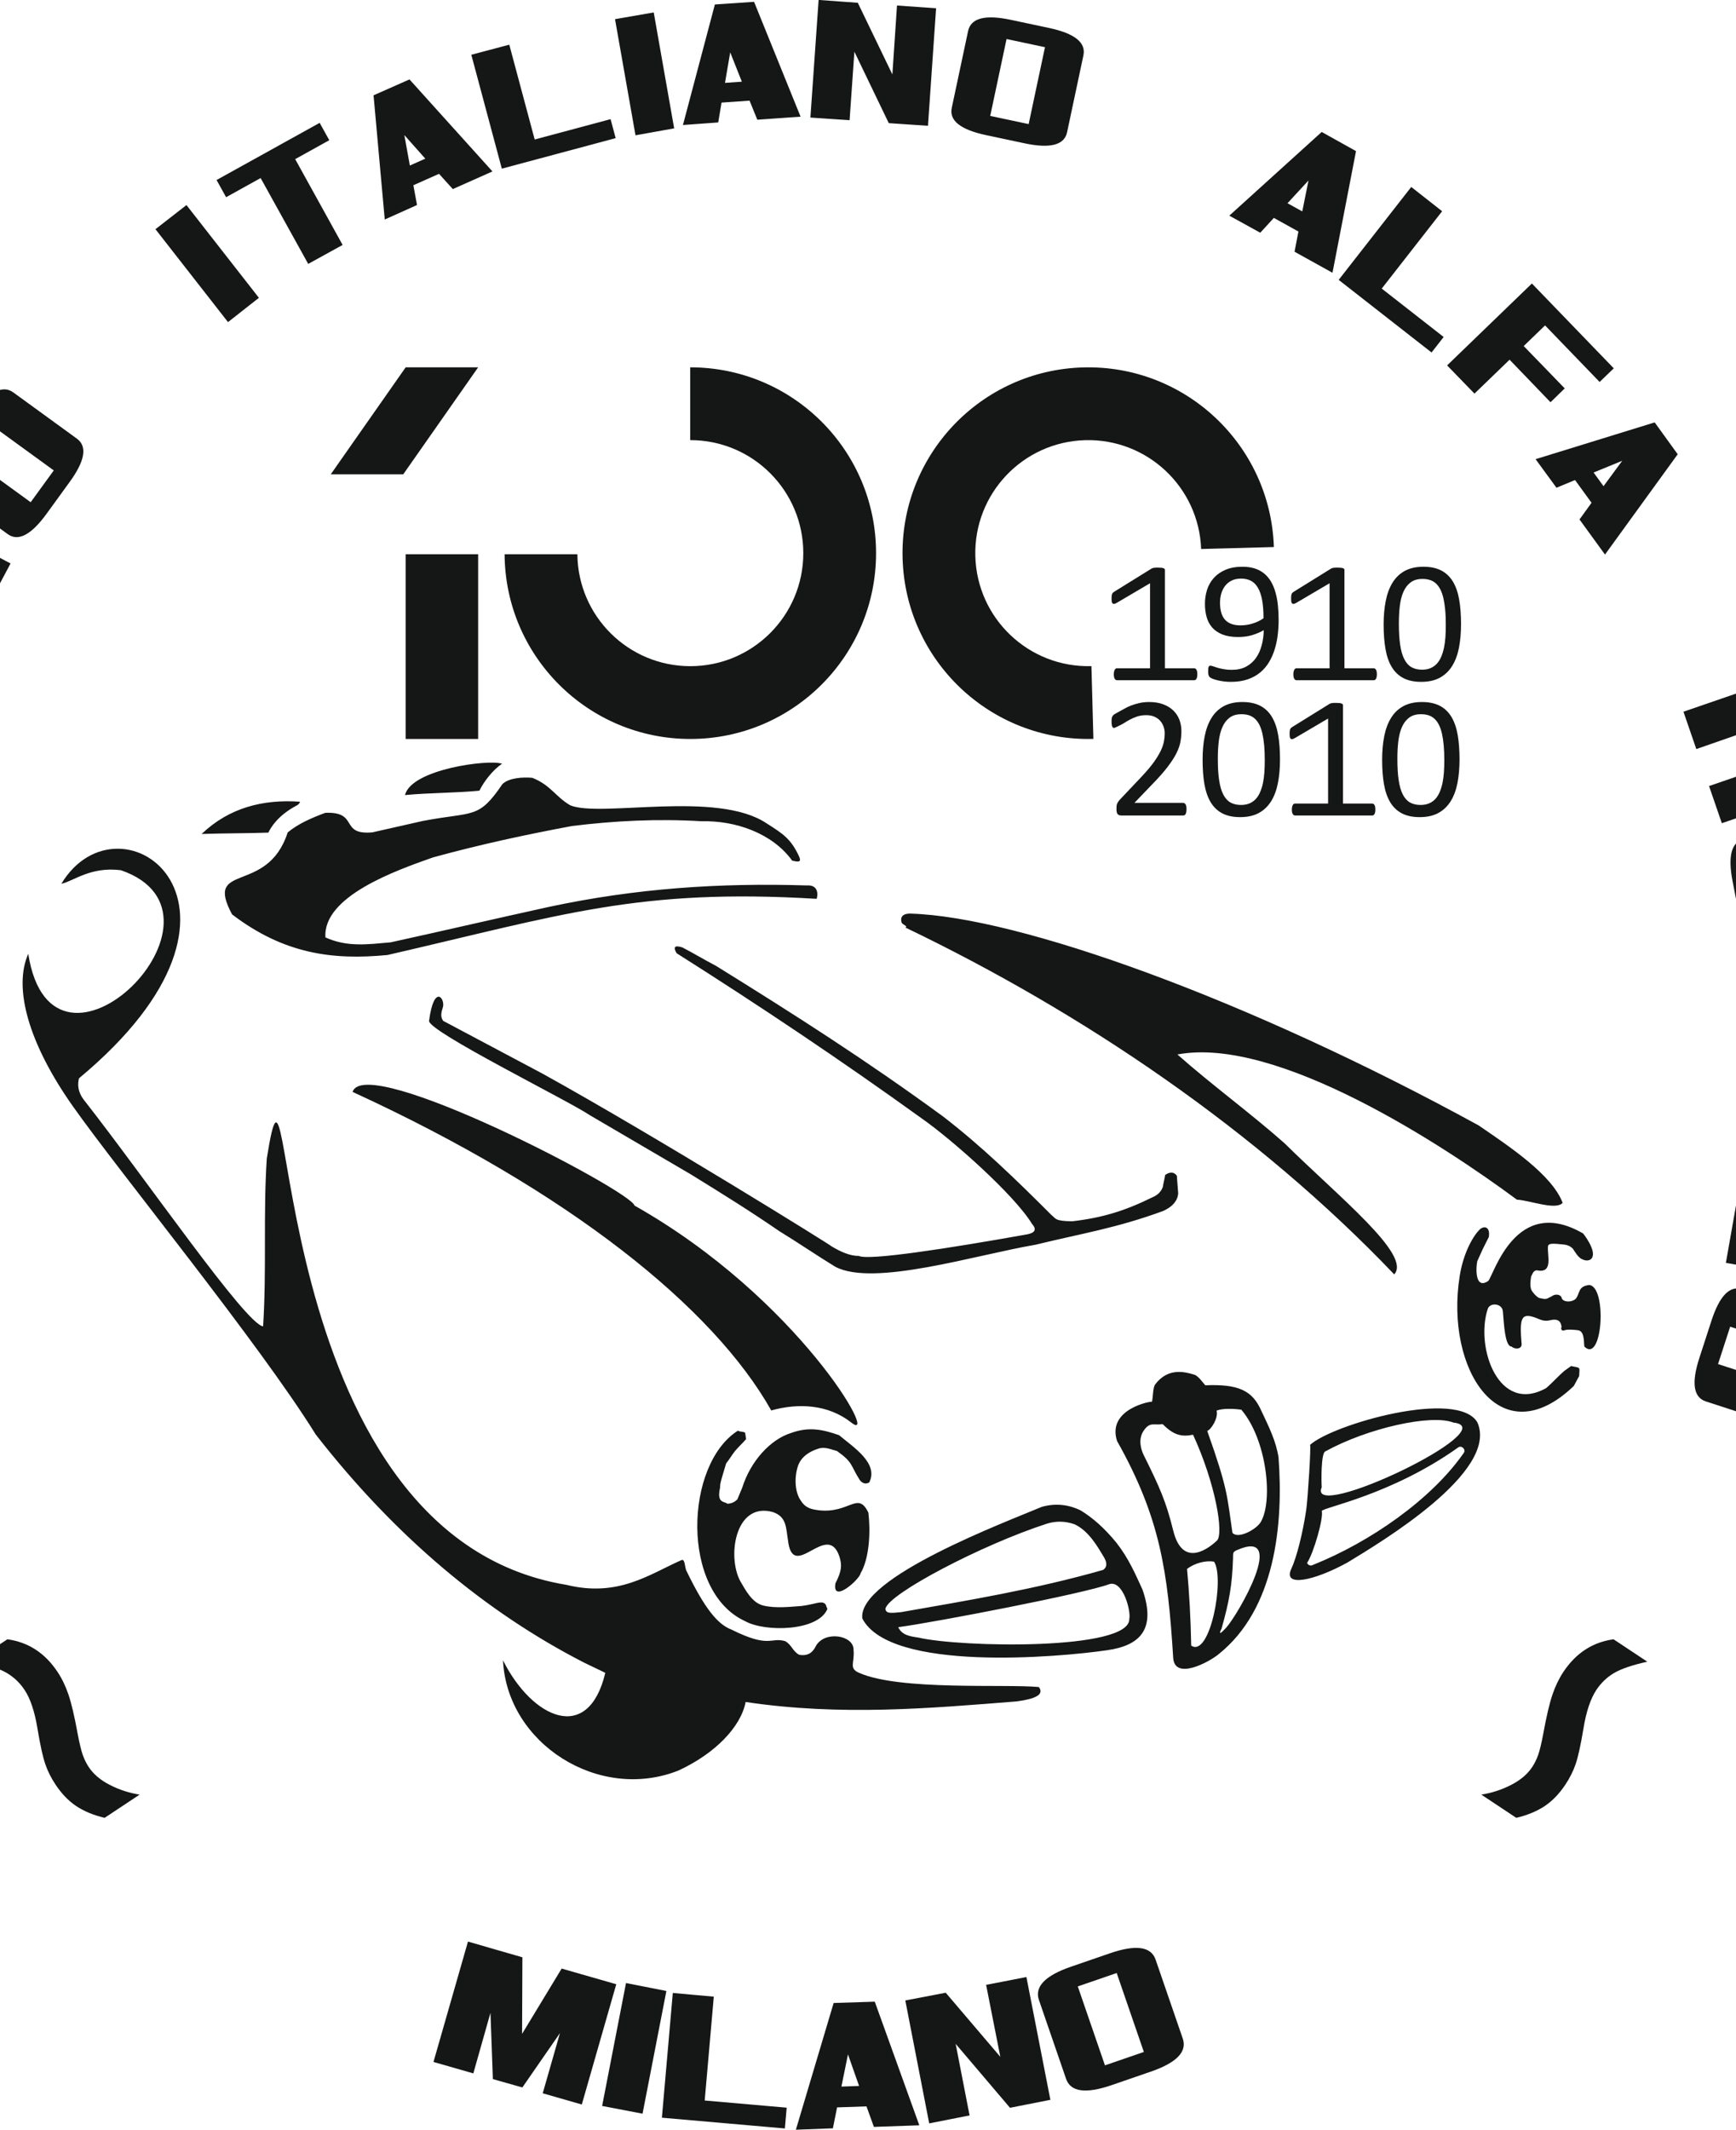
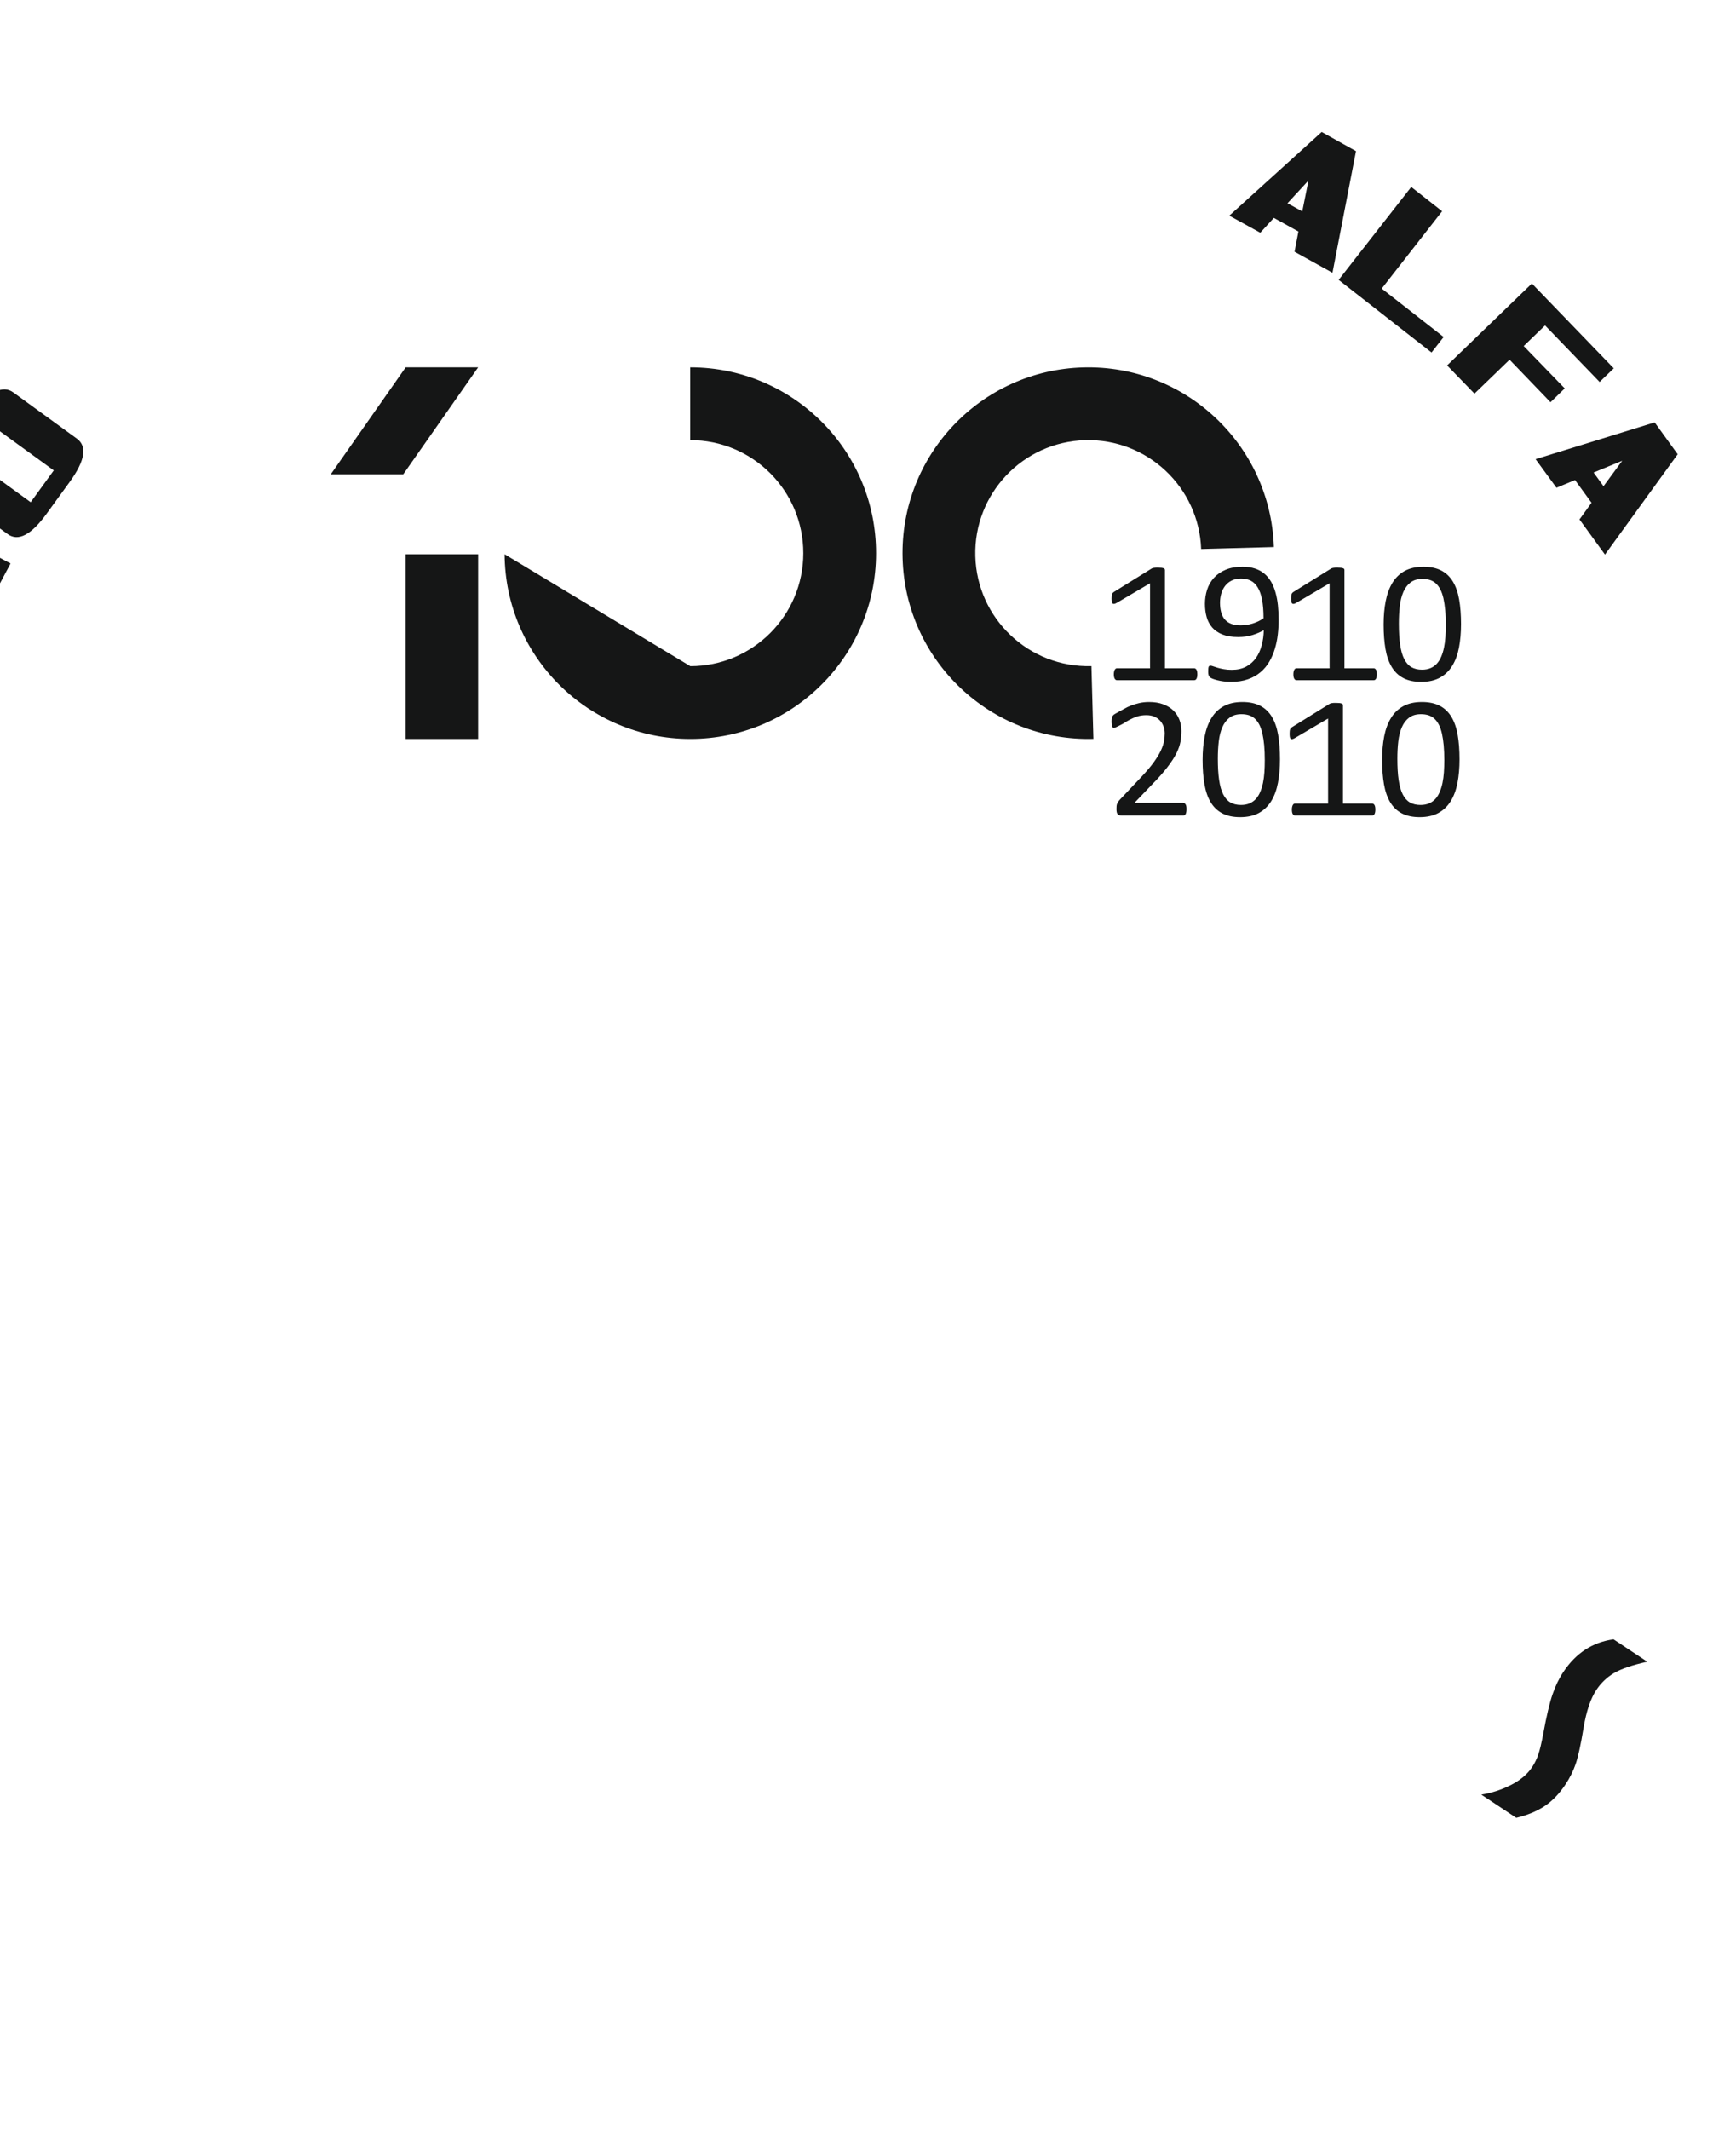
<svg xmlns="http://www.w3.org/2000/svg" width="595pt" height="729.7pt" viewBox="0 0 595 729.7" version="1.1">
  <defs>
    <clipPath id="clip1">
      <path d="M 148 665 L 406 665 L 406 729.699 L 148 729.699 Z M 148 665 " />
    </clipPath>
  </defs>
  <g id="surface1">
-     <path style=" stroke:none;fill-rule:evenodd;fill:rgb(8.228%,8.617%,8.617%);fill-opacity:1;" d="M 413.766 490.203 C 420.871 510.172 420.566 512.496 422.406 525.113 C 424.305 527.414 430.734 523.926 432.176 521.32 C 436.387 513.957 434.168 493.184 425.457 482.941 C 422.812 482.59 419.016 482.426 416.965 483.262 C 417.688 485.746 415.023 489.891 413.766 490.203 Z M 398.48 487.883 C 402.156 491.559 404.863 492.348 408.91 491.52 C 416.59 508.164 419.543 525.512 417.078 527.812 C 415.051 529.711 405.473 537.984 402.113 524.352 C 399.637 514.305 397.398 509.371 391.922 498.336 C 391.281 496.965 389.852 493.242 392.004 490.109 C 394.156 486.977 395.434 488.367 398.48 487.883 Z M 408.277 563.762 C 414.715 568.074 419.867 540.754 416.105 535 C 413.355 534.535 409.602 535.391 406.848 537.5 C 407.59 545.371 408.117 554.691 408.277 563.762 Z M 418.734 557.75 C 419.203 557.141 416.363 561.816 420.164 557.738 C 424.207 553.398 441.73 523.094 423.801 531.109 C 422.441 531.715 422.664 532.215 422.613 533.828 C 422.324 543.02 421.289 548.656 418.734 557.75 Z M 307.855 557.449 C 309.164 560.238 311.98 560.602 314.797 561.016 C 329.172 564.391 387.316 565.52 387.055 554.641 C 387.707 552.059 384.906 541.102 380.113 542.738 C 371.816 545.875 320.312 555.801 307.855 557.449 Z M 303.488 551.109 C 304.48 546.023 336.523 529.211 358.777 522.004 C 361.949 521.008 365.125 521.086 368.301 522.199 C 373.238 524.496 376.336 530.09 378.484 533.672 C 379.629 535.754 379.266 537.016 378.086 537.832 C 354.855 544.469 331.863 548.258 308.848 552.297 C 305.629 552.594 303.543 552.926 303.488 551.109 Z M 453.031 517.637 C 453.672 520.098 450.242 532.066 448.008 535.398 C 447.988 535.652 448.816 536.836 450.113 536.074 C 469.469 528.328 490.598 513.746 501.719 497.715 C 502.488 496.605 500.992 495.074 499.852 495.828 C 476.949 512.152 453.602 516.375 453.031 517.637 Z M 453.012 509.496 C 447.637 521.988 516.348 489.312 498.113 487.348 C 490.562 484.391 468.762 489.215 454.168 497.27 C 452.758 498.043 452.855 507.566 453.012 509.496 Z M 69.102 285.711 C 76.141 285.449 84.949 285.508 91.988 285.242 C 92.82 283.426 95.355 279.25 101.773 275.91 C 102.457 275.555 102.957 274.734 102.75 274.652 C 90.258 273.785 78.605 276.637 69.102 285.711 Z M 448.977 495.023 C 456.707 487.953 499.711 475.645 506.379 487.328 C 513.758 504.238 473.18 528.391 461.805 535.312 C 450.461 541.547 439.578 543.902 442.57 537.492 C 444.453 533.465 446.484 525.281 447.688 517.348 C 448.219 513.824 449.473 494.23 448.977 495.023 Z M 500.277 437.32 C 495.258 468.961 514.133 499.027 539.398 474.824 C 540.012 473.684 540.629 472.543 541.242 471.402 C 541.402 468.035 541.832 468.746 538.477 467.984 C 537.684 468.555 536.895 469.125 536.105 469.691 C 534.129 471.402 531.953 473.809 529.977 475.52 C 513.629 484.672 505.637 461.648 509.867 448.547 C 510.574 446.07 514.848 446.469 515.094 449.215 C 515.465 453.41 515.781 461.277 518.059 461.309 C 519.07 462.254 521.535 462.344 521.527 460.535 C 520.734 451.297 521.402 449.594 526.551 451.527 C 527.867 452.02 529.141 452.828 531.305 452.297 C 533.434 451.777 534.996 452.191 535.211 454.664 C 534.824 455.094 535.262 456.121 536.117 455.77 C 537.316 455.281 539.805 455.609 540.836 455.715 C 543.109 456 542.812 459.797 543.023 461.32 C 549.238 467.379 550.902 440.91 544.711 440.223 C 540.723 440.664 541.594 443.105 540.078 444.941 C 538.578 446.344 535.398 446.133 535.195 444.438 C 534.746 443.414 533.004 443.227 531.98 444.008 C 531.539 444.316 531.008 444.441 530.57 444.746 C 529.602 445.25 528.637 444.867 527.672 444.691 C 526.871 444.605 524.742 442.273 524.703 441.402 C 524.359 440.102 524.555 438.844 524.777 437.316 C 525.297 436.34 525.598 435.156 526.797 435.195 C 532.547 436.363 530.191 429.867 530.57 426.918 C 530.711 425.629 533.621 426.172 536.184 426.383 C 537.238 426.559 538.078 426.766 539.133 427.848 C 539.883 429 540.75 430.488 541.941 431.238 C 542.996 431.785 544.047 432.09 545.102 431.504 C 547.625 429.699 544.02 424.355 542.613 422.582 C 519.5 409.152 512.051 436.703 510.086 438.836 C 505.434 441.988 505.848 434.172 506.328 432.059 C 506.941 430.699 507.559 429.34 508.172 427.98 C 508.875 426.574 509.578 425.172 510.281 423.766 C 510.762 420.633 509.125 419.848 507.496 420.918 C 505.141 422.902 501.512 429.113 500.277 437.32 Z M 120.855 374.074 C 195.254 408.246 244.535 448.027 264.34 483.203 C 273.582 480.602 283.836 481.078 291.809 487.371 C 301.949 495.375 273.902 444.891 217.473 413.008 C 216.219 407.895 125.094 360.441 120.855 374.074 Z M 231.902 326.559 C 260.137 344.426 288.172 363.156 316.02 383.23 C 325.926 390.137 347.531 409.145 353.715 419.293 C 355.52 421.332 354.547 422.359 352.129 422.859 C 324.906 427.719 297.57 431.953 294.309 430.246 C 291.203 430.332 287.652 428.574 284.934 426.934 C 286.168 427.438 225.309 389.594 185.875 367.777 C 174.645 361.785 163.125 355.723 151.895 349.734 C 151.543 349.09 150.699 348.215 151.75 345.246 C 152.801 342.277 148.781 336.664 147.059 349.707 C 146.586 353.285 194.691 377 202.145 382.043 C 213.648 388.781 225.156 395.516 236.664 402.254 C 247.398 408.859 257.523 415.176 267.109 421.781 C 273.59 425.742 279.781 429.996 286.262 433.957 C 299.379 440.953 334.332 429.922 354.906 426.43 C 370.816 422.543 382.613 420.758 398.66 414.863 C 401.816 413.453 403.543 411.477 403.82 408.918 L 403.352 402.793 C 402.16 401.168 400.535 401.668 399.348 402.539 C 399.082 404.258 398.816 404.895 398.555 406.613 C 397.957 408.297 396.73 409.453 394.98 410.18 C 385.559 414.82 377.922 417.176 367.531 418.395 C 361.324 418.34 361.957 417.414 360.391 416.27 C 348.25 404.117 336.457 392.672 323.164 382.438 C 297.055 363.367 272.898 347.934 245.395 330.883 C 241.559 328.902 237.723 326.559 233.887 324.578 C 230.996 323.648 230.762 324.613 231.902 326.559 Z M 477.852 436.578 C 430.934 387.434 371.285 347.031 310.277 317.742 C 311.434 317.383 309.242 316.746 309.023 316.051 C 308.562 314.598 308.953 312.898 312.129 312.992 C 349.195 314.086 427.664 342.23 506.777 385.543 C 517.66 392.988 531.961 402.512 535.59 412.09 C 533.18 414.727 524.359 411.215 519.906 410.988 C 495.055 392.562 437.695 354.82 403.551 361.25 C 414.98 371.398 428.863 381.543 440.289 391.688 C 459.094 410.258 483.918 429.996 477.852 436.578 Z M 357.055 516.234 C 361.488 514.988 365.918 515.289 370.348 517.426 C 374.449 519.918 378.551 523.492 382.648 528.52 C 386.836 533.871 389.121 539.219 391.578 544.57 C 396.316 558.188 390.73 563.734 379.516 565.336 C 362.641 567.801 305.051 572.836 295.555 554.477 C 293.75 540.473 345.426 521.164 357.055 516.234 Z M 252.945 490.113 C 234.664 501.609 233.203 545.258 255.387 555.387 C 262.246 559.227 280.48 558.863 283.59 551.184 C 283.043 550.09 283.195 549.809 282.773 549.438 C 281.477 548.293 279.605 549.551 274.746 550.184 C 270.629 550.488 265.742 551.043 261.625 550.043 C 258.66 549.273 256.668 546.879 254.219 542.516 C 248.918 534.387 251.621 514.293 264.898 518.016 C 269.676 519.621 269.375 523.504 270.074 527.684 C 271.773 542.363 283.605 520.656 287.727 533.34 C 288.598 536.211 288.539 538.121 286.332 542.449 C 285.141 549.609 294.73 540.965 294.938 539.016 C 298.078 533.719 298.387 524.328 297.625 518.191 C 293.977 510.695 291.23 518.602 280.562 517.395 C 278.391 517.074 276.188 516.801 274.527 514.164 C 272.66 511.66 272.117 507.027 273.332 502.727 C 274 500.258 275.984 497.688 280.609 496.25 C 282.828 495.551 285.023 496.645 286.859 497.09 C 292.523 501.086 291.383 501.934 294.773 507.18 C 295.828 508.371 296.887 508.453 297.941 507.848 C 301.203 501.242 292.484 495.805 287.598 491.68 C 282.02 489.734 277.359 488.688 271.215 490.891 C 264.004 493.109 257.234 500.621 254.387 509.68 C 253.828 511.012 253.273 512.348 252.715 513.68 C 251.977 514.367 251.156 515.012 249.379 515.18 C 248.098 514.266 245.598 514.973 246.797 509.66 C 246.652 508.336 247.734 505.238 248.879 501.344 C 250.047 499.902 250.828 498.457 251.996 497.012 C 253.109 495.68 254.609 494.344 255.719 493.012 C 255.609 492.289 255.496 491.566 255.387 490.844 C 254.828 490.344 253.504 490.613 252.945 490.113 Z M 108.223 491.445 C 135.586 526.582 166.621 552.359 200.129 569.562 C 202.57 570.738 205.016 571.914 207.461 573.09 C 201.613 597.648 182.355 588.68 172.398 568.805 C 173.77 597.336 205.238 617.355 232.496 606.574 C 245 600.824 253.922 591.656 255.562 583.078 C 288.199 587.953 318.41 585.258 348.48 582.879 C 354.488 582.059 358.09 580.668 356.062 577.961 C 344.699 576.852 308.387 579.289 294.398 573.074 C 290.801 571.473 292.984 569.676 292.547 565.234 C 292.695 560.164 282.648 558.547 279.66 563.863 C 278.625 566.012 277.039 567.453 273.895 566.902 C 271.617 565.641 271.375 563.492 269.102 562.23 C 264.035 560.777 263.781 564.805 250.711 558.277 C 246 556.508 241.559 551.145 235.23 538.062 C 234.68 536.922 234.816 533.918 233.559 534.473 C 222.578 539.312 211.922 547.328 194.094 542.938 C 88.426 525.566 101.336 334.699 91.43 396.957 C 90.184 416.387 91.422 434.957 90.176 454.387 C 84.262 453.719 50.203 404.145 28.59 376.602 C 26.836 374.203 26.465 371.805 27.074 369.41 C 98.195 310.289 41.172 269.328 21.027 302.773 C 25.219 301.883 31.023 296.797 41.453 298.129 C 85.141 313.203 18.023 379.957 9.684 326.77 C 4.531 338.371 9.664 357.324 25.023 379.059 C 41.199 401.945 88.652 459.938 108.223 491.445 Z M 138.812 272.383 C 146.914 271.59 156.207 271.672 164.305 270.879 C 165.891 267.668 168.895 263.793 172.074 261.641 C 167.473 260.047 140.953 263.508 138.812 272.383 Z M 111.539 321.141 C 119.137 324.602 126.285 323.48 133.887 322.836 C 151.984 318.859 170.078 314.656 188.176 310.68 C 217.961 304.32 246.543 302.41 276.551 303.34 C 279.801 303.109 280.59 305.445 279.922 307.926 C 218.742 304.238 192.395 313.477 132.801 327.172 C 113.961 328.988 97.324 326.816 79.531 313.25 C 69.781 295.027 91.617 306.883 98.598 285.191 C 102.141 282.223 106.746 280.227 111.492 278.461 C 123.195 277.988 116.199 286.18 127.645 285.152 C 133.07 283.887 139.52 282.508 144.945 281.242 C 162.426 277.91 163.922 280.793 172.207 268.613 C 174.406 266.5 179.023 266.172 182.43 266.465 C 188.82 269 190.297 272.879 195.438 275.887 C 205.773 280.184 245.887 270.602 262.824 282.125 C 268.387 285.648 271.129 287.391 273.949 293.555 C 274.77 295.547 273.402 295.262 271.508 294.844 C 264.684 285.379 251.934 281.066 240.562 281.355 C 225.23 280.422 210.473 281.207 196.047 282.98 C 180.125 285.961 164.953 289.207 148.406 293.734 C 135.855 298.172 110.602 307.023 111.539 321.141 Z M 394.836 480.227 C 395.23 478.418 395.109 475.367 395.941 474.266 C 400.355 468.43 406.098 469.965 409.336 470.945 C 410.781 471.379 412.398 473.879 413.109 474.578 C 424.547 474.117 429.266 476.402 432.301 483.301 C 434.953 488.898 437.336 493.684 438.207 499.285 C 439.926 522.258 437.102 551.145 417.73 566.656 C 414.566 569.336 402.598 575.824 402.105 567.949 C 400.254 538.223 397.613 519.863 382.855 493.656 C 379.293 482.598 394.836 479.906 394.836 480.227 Z M 394.836 480.227 " />
    <path style=" stroke:none;fill-rule:evenodd;fill:rgb(8.228%,8.617%,8.617%);fill-opacity:1;" d="M 410.371 231.023 C 410.371 231.395 410.34 231.711 410.281 231.973 C 410.219 232.227 410.141 232.43 410.047 232.59 C 409.949 232.754 409.832 232.863 409.703 232.934 C 409.57 233.004 409.438 233.031 409.297 233.031 L 382.824 233.031 C 382.684 233.031 382.562 233.004 382.438 232.934 C 382.316 232.863 382.207 232.75 382.094 232.59 C 381.984 232.426 381.902 232.227 381.844 231.973 C 381.781 231.711 381.75 231.395 381.75 231.023 C 381.75 230.668 381.781 230.355 381.844 230.102 C 381.902 229.852 381.973 229.637 382.062 229.465 C 382.156 229.293 382.266 229.172 382.387 229.082 C 382.52 228.988 382.66 228.949 382.824 228.949 L 394.168 228.949 L 394.168 199.816 L 384.172 205.695 L 382.777 206.512 C 382.414 206.73 382.113 206.84 381.879 206.879 C 381.656 206.91 381.477 206.863 381.332 206.734 C 381.191 206.609 381.102 206.402 381.051 206.098 C 381 205.805 380.977 205.434 380.977 204.977 C 380.977 204.645 380.988 204.359 381.02 204.117 C 381.047 203.887 381.09 203.684 381.148 203.531 C 381.211 203.371 381.297 203.223 381.402 203.109 C 381.508 202.992 381.652 202.871 381.836 202.754 L 386.359 199.949 L 394.641 194.816 C 394.727 194.762 394.812 194.703 394.938 194.664 C 395.059 194.625 395.199 194.582 395.379 194.543 C 395.562 194.504 395.766 194.48 396.008 194.473 C 396.242 194.461 396.535 194.461 396.887 194.461 C 397.363 194.461 397.758 194.48 398.082 194.512 C 398.395 194.551 398.641 194.613 398.82 194.684 C 398.992 194.742 399.113 194.836 399.176 194.945 C 399.234 195.059 399.266 195.168 399.266 195.289 L 399.266 228.949 L 409.297 228.949 C 409.461 228.949 409.609 228.992 409.742 229.082 C 409.883 229.176 409.996 229.293 410.086 229.465 C 410.18 229.637 410.254 229.848 410.301 230.102 C 410.344 230.355 410.371 230.668 410.371 231.023 Z M 438.238 212.367 C 438.238 214.023 438.148 215.703 437.945 217.402 C 437.754 219.098 437.41 220.734 436.934 222.301 C 436.469 223.867 435.832 225.344 435.023 226.719 C 434.223 228.082 433.223 229.285 432.008 230.305 C 430.793 231.336 429.344 232.145 427.676 232.719 C 426.008 233.305 424.062 233.598 421.848 233.598 C 421 233.598 420.18 233.539 419.379 233.438 C 418.57 233.328 417.852 233.195 417.215 233.031 C 416.566 232.871 416.031 232.711 415.594 232.527 C 415.16 232.355 414.848 232.176 414.645 231.992 C 414.453 231.82 414.312 231.578 414.219 231.273 C 414.129 230.961 414.09 230.559 414.09 230.043 C 414.09 229.605 414.098 229.266 414.129 229.012 C 414.16 228.75 414.199 228.559 414.262 228.414 C 414.32 228.273 414.402 228.184 414.512 228.133 C 414.625 228.082 414.758 228.062 414.918 228.062 C 415.129 228.062 415.434 228.133 415.828 228.285 C 416.234 228.426 416.73 228.598 417.324 228.77 C 417.934 228.949 418.641 229.113 419.449 229.254 C 420.262 229.406 421.172 229.477 422.172 229.477 C 424.094 229.477 425.734 229.113 427.109 228.375 C 428.484 227.629 429.609 226.637 430.48 225.395 C 431.348 224.152 431.996 222.715 432.43 221.07 C 432.867 219.434 433.109 217.703 433.141 215.895 C 432.098 216.5 430.844 217.047 429.375 217.52 C 427.918 217.996 426.242 218.23 424.336 218.23 C 422.203 218.23 420.414 217.938 418.965 217.359 C 417.508 216.773 416.344 215.977 415.465 214.977 C 414.586 213.965 413.945 212.773 413.562 211.387 C 413.176 210.016 412.984 208.496 412.984 206.859 C 412.984 205.164 413.238 203.555 413.723 202.02 C 414.219 200.496 414.988 199.141 416.043 197.977 C 417.094 196.816 418.418 195.887 420.047 195.199 C 421.668 194.504 423.598 194.16 425.855 194.16 C 427.453 194.16 428.871 194.359 430.105 194.766 C 431.34 195.168 432.41 195.754 433.324 196.512 C 434.234 197.27 435 198.191 435.641 199.273 C 436.266 200.344 436.773 201.566 437.156 202.93 C 437.543 204.285 437.824 205.758 437.988 207.344 C 438.156 208.941 438.238 210.609 438.238 212.367 Z M 433.059 211.801 C 433.059 209.277 432.887 207.152 432.555 205.426 C 432.219 203.699 431.723 202.305 431.066 201.242 C 430.418 200.172 429.621 199.402 428.668 198.93 C 427.719 198.453 426.625 198.219 425.379 198.219 C 424.094 198.219 423.004 198.453 422.09 198.918 C 421.18 199.371 420.434 200 419.844 200.777 C 419.27 201.555 418.832 202.445 418.559 203.426 C 418.289 204.414 418.145 205.438 418.145 206.477 C 418.145 207.641 418.266 208.711 418.52 209.668 C 418.762 210.641 419.168 211.457 419.715 212.137 C 420.27 212.801 420.988 213.32 421.879 213.68 C 422.77 214.055 423.863 214.238 425.168 214.238 C 426.656 214.238 428.082 214.016 429.469 213.57 C 430.852 213.125 432.047 212.539 433.059 211.801 Z M 471.906 231.023 C 471.906 231.395 471.879 231.711 471.816 231.973 C 471.758 232.227 471.676 232.43 471.582 232.59 C 471.484 232.754 471.371 232.863 471.238 232.934 C 471.105 233.004 470.977 233.031 470.832 233.031 L 444.359 233.031 C 444.219 233.031 444.098 233.004 443.977 232.934 C 443.855 232.863 443.742 232.75 443.633 232.59 C 443.52 232.426 443.438 232.227 443.379 231.973 C 443.316 231.711 443.285 231.395 443.285 231.023 C 443.285 230.668 443.316 230.355 443.379 230.102 C 443.438 229.852 443.512 229.637 443.602 229.465 C 443.691 229.293 443.801 229.172 443.926 229.082 C 444.055 228.988 444.199 228.949 444.359 228.949 L 455.703 228.949 L 455.703 199.816 L 444.312 206.512 C 443.949 206.73 443.648 206.84 443.414 206.879 C 443.191 206.91 443.012 206.863 442.867 206.734 C 442.73 206.609 442.637 206.402 442.586 206.098 C 442.535 205.805 442.516 205.434 442.516 204.977 C 442.516 204.645 442.523 204.359 442.555 204.117 C 442.586 203.887 442.625 203.684 442.688 203.531 C 442.75 203.371 442.832 203.223 442.938 203.109 C 443.047 202.992 443.188 202.871 443.375 202.754 L 456.18 194.816 C 456.262 194.762 456.352 194.703 456.473 194.664 C 456.594 194.625 456.734 194.582 456.918 194.543 C 457.098 194.504 457.301 194.48 457.543 194.473 C 457.777 194.461 458.07 194.461 458.422 194.461 C 458.898 194.461 459.293 194.48 459.617 194.512 C 459.934 194.551 460.176 194.613 460.355 194.684 C 460.527 194.742 460.652 194.836 460.711 194.945 C 460.77 195.059 460.801 195.168 460.801 195.289 L 460.801 228.949 L 470.832 228.949 C 470.996 228.949 471.145 228.992 471.281 229.082 C 471.418 229.176 471.531 229.293 471.621 229.465 C 471.715 229.637 471.789 229.848 471.836 230.102 C 471.883 230.355 471.906 230.668 471.906 231.023 Z M 500.758 213.793 C 500.758 216.734 500.523 219.41 500.059 221.848 C 499.594 224.273 498.824 226.355 497.75 228.102 C 496.668 229.852 495.262 231.203 493.523 232.164 C 491.781 233.113 489.637 233.598 487.086 233.598 C 484.68 233.598 482.645 233.164 480.996 232.305 C 479.348 231.445 478.023 230.184 477.012 228.516 C 476.008 226.848 475.289 224.797 474.867 222.363 C 474.441 219.926 474.227 217.129 474.227 213.965 C 474.227 211.043 474.461 208.367 474.938 205.93 C 475.41 203.496 476.18 201.402 477.254 199.656 C 478.316 197.906 479.723 196.555 481.461 195.594 C 483.203 194.645 485.336 194.16 487.867 194.16 C 490.297 194.16 492.328 194.594 493.988 195.453 C 495.637 196.312 496.961 197.574 497.973 199.242 C 498.977 200.91 499.695 202.961 500.117 205.395 C 500.543 207.832 500.758 210.629 500.758 213.793 Z M 495.535 214.148 C 495.535 212.227 495.477 210.508 495.332 208.992 C 495.191 207.477 494.988 206.133 494.727 204.973 C 494.453 203.801 494.109 202.797 493.684 201.961 C 493.258 201.121 492.754 200.434 492.156 199.887 C 491.57 199.344 490.891 198.949 490.133 198.707 C 489.375 198.465 488.516 198.332 487.562 198.332 C 485.883 198.332 484.527 198.727 483.477 199.523 C 482.422 200.312 481.605 201.395 480.996 202.777 C 480.398 204.164 479.984 205.781 479.773 207.629 C 479.551 209.488 479.449 211.477 479.449 213.613 C 479.449 216.469 479.59 218.906 479.895 220.906 C 480.188 222.918 480.652 224.543 481.301 225.809 C 481.938 227.07 482.758 227.992 483.758 228.566 C 484.75 229.133 485.965 229.426 487.391 229.426 C 488.492 229.426 489.465 229.246 490.305 228.891 C 491.145 228.535 491.871 228.02 492.469 227.363 C 493.078 226.707 493.574 225.91 493.969 224.98 C 494.363 224.051 494.676 223.027 494.918 221.898 C 495.152 220.777 495.312 219.555 495.406 218.25 C 495.496 216.934 495.535 215.562 495.535 214.148 Z M 406.664 277.184 C 406.664 277.535 406.645 277.859 406.594 278.133 C 406.543 278.406 406.473 278.637 406.383 278.832 C 406.289 279.012 406.18 279.152 406.027 279.246 C 405.875 279.336 405.715 279.375 405.543 279.375 L 384.344 279.375 C 384.07 279.375 383.828 279.344 383.617 279.273 C 383.414 279.203 383.23 279.094 383.082 278.93 C 382.938 278.77 382.828 278.547 382.758 278.254 C 382.688 277.953 382.656 277.586 382.656 277.152 C 382.656 276.758 382.664 276.414 382.695 276.121 C 382.727 275.82 382.797 275.566 382.887 275.332 C 382.988 275.109 383.109 274.879 383.262 274.656 C 383.414 274.426 383.605 274.184 383.84 273.93 L 391.285 266.059 C 392.996 264.238 394.383 262.609 395.414 261.168 C 396.457 259.73 397.254 258.418 397.82 257.234 C 398.379 256.043 398.754 254.973 398.926 254 C 399.105 253.043 399.199 252.133 399.199 251.281 C 399.199 250.434 399.055 249.625 398.781 248.867 C 398.5 248.109 398.105 247.441 397.578 246.867 C 397.055 246.301 396.395 245.848 395.605 245.504 C 394.816 245.168 393.906 245.008 392.883 245.008 C 391.68 245.008 390.598 245.168 389.637 245.504 C 388.676 245.848 387.836 246.211 387.117 246.605 C 386.398 247 385.793 247.363 385.305 247.695 C 384.82 248.027 382.082 249.395 381.836 249.395 C 381.707 249.395 381.578 249.348 381.473 249.27 C 381.363 249.188 381.273 249.07 381.199 248.887 C 381.133 248.715 381.078 248.473 381.039 248.18 C 380.996 247.887 380.977 247.523 380.977 247.109 C 380.977 246.816 380.988 246.562 381.008 246.34 C 381.027 246.129 381.066 245.934 381.109 245.785 C 381.156 245.621 381.238 245.477 381.312 245.34 C 381.387 245.203 381.539 245.023 381.777 244.816 C 382.016 244.605 384.809 243.137 385.398 242.785 C 385.984 242.43 386.711 242.078 387.594 241.734 C 388.473 241.391 389.434 241.098 390.496 240.855 C 391.551 240.621 392.66 240.5 393.824 240.5 C 395.688 240.5 397.316 240.766 398.703 241.289 C 400.098 241.816 401.25 242.531 402.172 243.43 C 403.094 244.34 403.781 245.402 404.238 246.605 C 404.691 247.809 404.914 249.09 404.914 250.453 C 404.914 251.676 404.805 252.891 404.59 254.113 C 404.367 255.324 403.914 256.641 403.215 258.043 C 402.508 259.457 401.496 261.023 400.168 262.754 C 398.855 264.48 397.094 266.473 394.898 268.715 L 388.816 275.051 L 405.512 275.051 C 405.664 275.051 405.824 275.102 405.965 275.184 C 406.117 275.273 406.25 275.406 406.352 275.586 C 406.461 275.77 406.543 275.992 406.594 276.254 C 406.645 276.516 406.664 276.828 406.664 277.184 Z M 438.707 260.137 C 438.707 263.074 438.477 265.754 438.008 268.188 C 437.543 270.613 436.777 272.695 435.703 274.445 C 434.621 276.191 433.215 277.547 431.473 278.508 C 429.734 279.457 427.59 279.941 425.039 279.941 C 422.629 279.941 420.598 279.508 418.949 278.648 C 417.297 277.789 415.973 276.527 414.961 274.859 C 413.961 273.191 413.242 271.141 412.816 268.703 C 412.391 266.27 412.18 263.469 412.18 260.309 C 412.18 257.387 412.41 254.707 412.887 252.273 C 413.363 249.84 414.133 247.746 415.203 246 C 416.266 244.25 417.672 242.895 419.414 241.938 C 421.152 240.984 423.289 240.5 425.816 240.5 C 428.246 240.5 430.281 240.938 431.938 241.793 C 433.59 242.652 434.914 243.918 435.926 245.586 C 436.926 247.25 437.645 249.305 438.07 251.738 C 438.496 254.172 438.707 256.973 438.707 260.137 Z M 433.488 260.488 C 433.488 258.57 433.426 256.852 433.285 255.336 C 433.145 253.82 432.941 252.477 432.676 251.312 C 432.406 250.141 432.059 249.141 431.637 248.301 C 431.211 247.465 430.703 246.777 430.109 246.23 C 429.52 245.684 428.844 245.293 428.086 245.047 C 427.324 244.805 426.465 244.676 425.516 244.676 C 423.836 244.676 422.48 245.07 421.426 245.867 C 420.375 246.656 419.555 247.738 418.949 249.121 C 418.352 250.504 417.938 252.121 417.723 253.973 C 417.5 255.832 417.398 257.82 417.398 259.953 C 417.398 262.812 417.543 265.25 417.844 267.25 C 418.137 269.262 418.602 270.887 419.25 272.152 C 419.887 273.414 420.707 274.332 421.711 274.91 C 422.703 275.477 423.914 275.77 425.344 275.77 C 426.445 275.77 427.418 275.586 428.258 275.234 C 429.094 274.879 429.824 274.363 430.422 273.707 C 431.027 273.051 431.523 272.25 431.918 271.32 C 432.312 270.391 432.629 269.371 432.871 268.238 C 433.102 267.117 433.266 265.895 433.355 264.594 C 433.445 263.277 433.488 261.902 433.488 260.488 Z M 471.395 277.363 C 471.395 277.738 471.363 278.051 471.301 278.316 C 471.242 278.566 471.164 278.773 471.07 278.93 C 470.973 279.094 470.855 279.203 470.727 279.273 C 470.594 279.344 470.461 279.375 470.32 279.375 L 443.848 279.375 C 443.707 279.375 443.582 279.344 443.461 279.273 C 443.34 279.203 443.23 279.094 443.117 278.93 C 443.008 278.77 442.926 278.566 442.863 278.316 C 442.805 278.051 442.773 277.738 442.773 277.363 C 442.773 277.012 442.805 276.699 442.863 276.445 C 442.926 276.191 442.996 275.98 443.086 275.809 C 443.18 275.637 443.289 275.512 443.41 275.426 C 443.543 275.332 443.684 275.293 443.848 275.293 L 455.191 275.293 L 455.191 246.16 L 443.801 252.855 C 443.434 253.07 443.133 253.184 442.902 253.219 C 442.68 253.254 442.5 253.207 442.355 253.078 C 442.215 252.953 442.121 252.746 442.07 252.441 C 442.023 252.148 442 251.773 442 251.32 C 442 250.988 442.012 250.703 442.043 250.461 C 442.07 250.227 442.113 250.027 442.172 249.875 C 442.234 249.715 442.32 249.566 442.426 249.449 C 442.531 249.332 442.676 249.211 442.859 249.098 L 455.664 241.156 C 455.75 241.105 455.836 241.047 455.957 241.008 C 456.078 240.965 456.223 240.926 456.402 240.887 C 456.586 240.844 456.789 240.824 457.031 240.816 C 457.262 240.805 457.559 240.805 457.91 240.805 C 458.387 240.805 458.781 240.824 459.105 240.855 C 459.418 240.895 459.66 240.957 459.844 241.027 C 460.016 241.086 460.137 241.18 460.199 241.289 C 460.258 241.402 460.289 241.512 460.289 241.633 L 460.289 275.293 L 470.32 275.293 C 470.484 275.293 470.633 275.336 470.766 275.426 C 470.906 275.52 471.02 275.637 471.109 275.809 C 471.199 275.98 471.277 276.191 471.324 276.445 C 471.367 276.695 471.395 277.012 471.395 277.363 Z M 500.242 260.137 C 500.242 263.074 500.012 265.754 499.547 268.188 C 499.078 270.613 498.312 272.695 497.238 274.445 C 496.156 276.191 494.75 277.547 493.008 278.508 C 491.27 279.457 489.125 279.941 486.574 279.941 C 484.168 279.941 482.133 279.508 480.484 278.648 C 478.836 277.789 477.508 276.527 476.496 274.859 C 475.496 273.191 474.777 271.141 474.352 268.703 C 473.926 266.27 473.715 263.469 473.715 260.309 C 473.715 257.387 473.949 254.707 474.422 252.273 C 474.898 249.84 475.668 247.746 476.742 246 C 477.801 244.25 479.211 242.895 480.949 241.938 C 482.688 240.984 484.824 240.5 487.355 240.5 C 489.781 240.5 491.816 240.938 493.477 241.793 C 495.125 242.652 496.449 243.918 497.461 245.586 C 498.461 247.25 499.184 249.305 499.605 251.738 C 500.031 254.172 500.242 256.973 500.242 260.137 Z M 495.023 260.488 C 495.023 258.57 494.961 256.852 494.82 255.336 C 494.68 253.82 494.477 252.477 494.215 251.312 C 493.941 250.141 493.598 249.141 493.172 248.301 C 492.746 247.465 492.242 246.777 491.645 246.23 C 491.055 245.684 490.379 245.293 489.621 245.047 C 488.859 244.805 488 244.676 487.051 244.676 C 485.371 244.676 484.016 245.07 482.961 245.867 C 481.91 246.656 481.09 247.738 480.484 249.121 C 479.887 250.504 479.473 252.121 479.258 253.973 C 479.035 255.832 478.938 257.82 478.938 259.953 C 478.938 262.812 479.078 265.25 479.383 267.25 C 479.676 269.262 480.141 270.887 480.785 272.152 C 481.426 273.414 482.246 274.332 483.246 274.91 C 484.238 275.477 485.453 275.77 486.879 275.77 C 487.98 275.77 488.953 275.586 489.793 275.234 C 490.633 274.879 491.359 274.363 491.957 273.707 C 492.562 273.051 493.059 272.25 493.453 271.32 C 493.848 270.391 494.164 269.371 494.406 268.238 C 494.637 267.117 494.801 265.895 494.891 264.594 C 494.98 263.277 495.023 261.902 495.023 260.488 Z M 495.023 260.488 " />
-     <path style=" stroke:none;fill-rule:evenodd;fill:rgb(8.228%,8.617%,8.617%);fill-opacity:1;" d="M 236.602 125.844 L 236.566 125.844 L 236.566 150.781 L 236.602 150.781 C 257.988 150.781 275.324 168.117 275.324 189.504 C 275.324 210.887 257.988 228.223 236.602 228.223 C 215.344 228.223 198.09 211.086 197.891 189.875 L 172.949 189.875 C 173.152 224.859 201.57 253.16 236.602 253.16 C 271.762 253.16 300.262 224.66 300.262 189.5 C 300.262 154.344 271.762 125.844 236.602 125.844 Z M 236.602 125.844 " />
+     <path style=" stroke:none;fill-rule:evenodd;fill:rgb(8.228%,8.617%,8.617%);fill-opacity:1;" d="M 236.602 125.844 L 236.566 125.844 L 236.566 150.781 L 236.602 150.781 C 257.988 150.781 275.324 168.117 275.324 189.504 C 275.324 210.887 257.988 228.223 236.602 228.223 L 172.949 189.875 C 173.152 224.859 201.57 253.16 236.602 253.16 C 271.762 253.16 300.262 224.66 300.262 189.5 C 300.262 154.344 271.762 125.844 236.602 125.844 Z M 236.602 125.844 " />
    <path style=" stroke:none;fill-rule:evenodd;fill:rgb(8.228%,8.617%,8.617%);fill-opacity:1;" d="M 374.715 253.137 L 374.754 253.137 L 374.078 228.207 L 374.039 228.207 C 352.664 228.789 334.863 211.93 334.285 190.551 C 333.703 169.176 350.562 151.379 371.941 150.797 C 393.191 150.223 410.906 166.883 411.68 188.082 L 436.609 187.406 C 435.461 152.441 406.285 124.922 371.266 125.871 C 336.121 126.82 308.402 156.082 309.355 191.227 C 310.309 226.371 339.57 254.09 374.715 253.137 Z M 374.715 253.137 " />
    <path style=" stroke:none;fill-rule:evenodd;fill:rgb(8.228%,8.617%,8.617%);fill-opacity:1;" d="M 139.039 125.844 L 163.879 125.844 L 138.207 162.496 L 113.363 162.496 Z M 139.039 125.844 " />
    <path style=" stroke:none;fill-rule:evenodd;fill:rgb(8.228%,8.617%,8.617%);fill-opacity:1;" d="M 139.039 253.16 L 163.879 253.16 L 163.879 189.875 L 139.039 189.875 Z M 139.039 253.16 " />
    <g clip-path="url(#clip1)" clip-rule="nonzero">
-       <path style=" stroke:none;fill-rule:evenodd;fill:rgb(8.228%,8.617%,8.617%);fill-opacity:1;" d="M 168.102 689.566 L 162.23 710.312 L 148.57 706.395 L 160.395 665.156 L 179.051 670.547 L 178.941 696.773 L 192.504 674.402 L 211.219 679.77 L 199.406 720.973 L 186.012 717.129 L 191.922 696.512 L 179.035 715.129 L 168.93 712.27 Z M 206.375 721.469 L 214.559 679.359 L 228.398 682.086 L 220.227 724.121 Z M 244.645 684.027 L 241.531 719.602 L 269.629 722.059 L 269.008 729.18 L 226.859 725.496 L 230.598 682.762 Z M 285.723 686.199 L 299.82 685.746 L 315.086 728.098 L 299.523 728.645 L 296.98 721.613 L 286.902 721.965 L 285.465 729.133 L 272.781 729.613 Z M 294.445 714.621 L 290.637 703.805 L 288.387 714.832 Z M 318.477 727.441 L 310.289 685.332 L 324.141 682.68 L 342.852 704.645 L 337.984 679.988 L 351.793 677.305 L 360.008 719.371 L 346.168 722.098 L 327.543 700.188 L 332.312 724.715 Z M 381.043 714.324 C 372.156 717.383 366.938 716.676 365.391 712.191 L 356.094 685.184 C 354.527 680.637 358.191 676.824 367.074 673.762 L 380.41 669.172 C 389.297 666.113 394.523 666.84 396.074 671.34 L 405.383 698.379 C 406.938 702.891 403.262 706.672 394.375 709.73 Z M 382.738 675.93 L 369.402 680.523 L 378.715 707.562 L 392.047 702.973 Z M 382.738 675.93 " />
-     </g>
-     <path style=" stroke:none;fill-rule:evenodd;fill:rgb(8.228%,8.617%,8.617%);fill-opacity:1;" d="M -9.047 569.277 L 2.531 561.598 C 9.715 562.586 15.441 566.32 19.738 572.805 C 21.25 575.082 22.496 577.672 23.477 580.578 C 24.473 583.504 25.516 587.922 26.59 593.82 C 27.219 597.156 27.797 599.578 28.324 601.09 C 28.848 602.633 29.547 604.059 30.414 605.371 C 32.039 607.824 34.449 609.863 37.676 611.504 C 40.883 613.156 44.273 614.242 47.848 614.816 L 35.863 622.766 C 32.004 621.848 28.738 620.484 26.09 618.715 C 23.43 616.922 21.086 614.473 19.027 611.367 C 17.527 609.109 16.348 606.781 15.531 604.379 C 14.695 601.988 13.789 597.895 12.824 592.086 C 11.879 586.297 10.391 581.918 8.422 578.945 C 6.82 576.535 4.789 574.602 2.359 573.156 C -0.102 571.707 -3.902 570.418 -9.047 569.277 Z M -9.047 569.277 " />
+       </g>
    <path style=" stroke:none;fill-rule:evenodd;fill:rgb(8.228%,8.617%,8.617%);fill-opacity:1;" d="M 564.605 569.277 L 553.027 561.598 C 545.844 562.586 540.117 566.32 535.816 572.805 C 534.309 575.082 533.062 577.672 532.082 580.578 C 531.086 583.504 530.043 587.922 528.969 593.82 C 528.34 597.156 527.762 599.578 527.23 601.09 C 526.711 602.633 526.012 604.059 525.145 605.371 C 523.516 607.824 521.109 609.863 517.883 611.504 C 514.676 613.156 511.285 614.242 507.711 614.816 L 519.695 622.766 C 523.551 621.848 526.82 620.484 529.465 618.715 C 532.129 616.922 534.473 614.473 536.531 611.367 C 538.027 609.109 539.211 606.781 540.027 604.379 C 540.863 601.988 541.77 597.895 542.73 592.086 C 543.68 586.297 545.164 581.918 547.137 578.945 C 548.734 576.535 550.766 574.602 553.199 573.156 C 555.66 571.707 559.457 570.418 564.605 569.277 Z M 564.605 569.277 " />
-     <path style=" stroke:none;fill-rule:evenodd;fill:rgb(8.228%,8.617%,8.617%);fill-opacity:1;" d="M 614.453 475.633 L 618.613 462.828 L 593 454.508 L 588.84 467.312 Z M 586.598 452.426 C 589.371 443.891 592.879 440.309 597.129 441.688 L 622.707 450 C 627.016 451.398 627.789 456.375 625.016 464.91 L 620.855 477.715 C 618.082 486.25 614.551 489.824 610.289 488.441 L 584.68 480.117 C 580.406 478.73 579.664 473.766 582.438 465.23 Z M 598.543 392.855 L 638.328 399.871 L 631.312 439.652 L 624.68 438.484 L 629.359 411.965 L 619.344 410.199 L 615.871 430.094 L 609.168 428.949 L 612.715 409.027 L 602.836 407.285 L 598.16 433.809 L 591.531 432.641 Z M 619.34 348.473 L 599.055 349.25 L 598.578 335.691 L 638.953 334.281 L 639.562 352.812 L 616.043 360.441 L 640.031 366.168 L 640.68 384.746 L 600.344 386.152 L 599.879 372.859 L 620.062 372.152 L 599.637 365.934 L 599.25 355.91 Z M 629.453 308.766 L 626.883 295.551 L 600.445 300.688 L 603.016 313.906 Z M 593.84 301.973 C 592.125 293.164 593.457 288.328 597.844 287.477 L 624.246 282.344 C 628.691 281.48 631.781 285.457 633.492 294.266 L 636.062 307.48 C 637.773 316.289 636.422 321.129 632.023 321.984 L 605.586 327.125 C 601.176 327.98 598.121 324 596.406 315.191 Z M 576.992 243.824 L 615.188 230.672 L 623.957 256.137 C 626.879 264.621 626.211 269.602 621.973 271.059 L 615.707 273.219 C 611.363 274.688 608.133 272.289 605.996 266.016 C 608.047 272.32 607.008 276.188 602.875 277.637 L 590.145 282.02 L 585.762 269.289 L 601.676 263.809 L 597.293 251.078 L 581.398 256.621 Z M 617.59 258.328 L 613.207 245.598 L 603.656 248.887 L 608.043 261.617 Z M 617.59 258.328 " />
    <path style=" stroke:none;fill-rule:evenodd;fill:rgb(8.228%,8.617%,8.617%);fill-opacity:1;" d="M 549.594 166.562 L 556.008 157.855 L 546.191 161.879 Z M 495.984 125.184 L 525.043 97.125 L 553.105 126.18 L 548.262 130.859 L 529.555 111.484 L 522.238 118.551 L 536.297 133.055 L 531.426 137.805 L 517.398 123.227 L 505.363 134.848 Z M 494.281 72.367 L 473.578 98.867 L 494.801 115.449 L 490.652 120.754 L 458.82 95.883 L 483.691 64.051 Z M 446.344 72.43 L 448.477 61.832 L 441.281 69.625 Z M 453 45.211 L 464.762 51.77 L 456.699 93.449 L 443.695 86.238 L 445.023 79.316 L 436.602 74.648 L 431.949 79.73 L 421.332 73.883 Z M 567.129 144.707 L 575.02 155.621 L 550.098 189.984 L 541.359 177.957 L 545.488 172.246 L 539.828 164.457 L 533.465 167.094 L 526.312 157.305 Z M 567.129 144.707 " />
-     <path style=" stroke:none;fill-rule:evenodd;fill:rgb(8.228%,8.617%,8.617%);fill-opacity:1;" d="M 358.16 16.168 L 344.988 13.371 L 339.391 39.711 L 352.562 42.512 Z M 337.992 46.297 C 329.215 44.434 325.281 41.316 326.211 36.945 L 331.805 10.637 C 332.746 6.211 337.613 4.918 346.391 6.785 L 359.562 9.582 C 368.336 11.449 372.262 14.586 371.332 18.969 L 365.734 45.312 C 364.801 49.707 359.938 50.961 351.16 49.098 Z M 277.758 40.277 L 280.574 -0.023 L 294.004 0.953 L 305.855 25.508 L 307.438 1.891 L 320.836 2.828 L 318.055 43.094 L 304.621 42.188 L 292.832 17.707 L 291.191 41.18 Z M 254.262 27.988 L 250.277 17.934 L 248.484 28.391 Z M 245.02 1.531 L 258.453 0.629 L 274.391 39.973 L 259.562 41.012 L 256.906 34.48 L 247.301 35.152 L 246.164 41.949 L 234.074 42.828 Z M 217.809 46.352 L 210.793 6.566 L 224.062 4.262 L 231.062 43.977 Z M 174.555 15.309 L 183.258 47.793 L 209.273 40.824 L 211.016 47.328 L 171.996 57.781 L 161.539 18.762 Z M 145.766 54.352 L 138.582 46.266 L 140.477 56.707 Z M 128.031 32.652 L 140.348 27.207 L 168.781 58.73 L 155.199 64.777 L 150.473 59.551 L 141.676 63.465 L 142.93 70.238 L 131.871 75.199 Z M 105.637 90.41 L 89.332 61 L 77.492 67.562 L 74.23 61.672 L 109.562 42.09 L 112.859 48.035 L 101.172 54.516 L 117.43 83.914 Z M 78.148 110.352 L 53.281 78.52 L 63.91 70.254 L 88.738 102.031 Z M 78.148 110.352 " />
    <path style=" stroke:none;fill-rule:evenodd;fill:rgb(8.228%,8.617%,8.617%);fill-opacity:1;" d="M -3.359 145.332 L -11.273 156.227 L 10.516 172.055 L 18.43 161.16 Z M 15.961 176.012 C 10.688 183.273 6.242 185.598 2.629 182.969 L -19.133 167.16 C -22.793 164.5 -21.992 159.527 -16.719 152.27 L -8.805 141.375 C -3.531 134.117 0.934 131.805 4.559 134.438 L 26.344 150.27 C 29.98 152.91 29.152 157.859 23.875 165.117 Z M -15.352 228.707 L -51.02 209.742 L -38.375 185.965 C -34.164 178.043 -30.066 175.133 -26.109 177.238 L -20.258 180.348 C -16.219 182.52 -15.77 186.52 -18.902 192.363 C -15.691 186.562 -12.152 184.684 -8.277 186.719 L 3.613 193.039 L -2.711 204.93 L -17.57 197.027 L -23.891 208.918 L -9 216.758 Z M -32.434 189.125 L -38.754 201.016 L -29.836 205.758 L -23.516 193.867 Z M -26.883 259.809 L -58.68 248.859 L -63.086 261.656 L -69.449 259.465 L -56.301 221.27 L -49.867 223.484 L -54.219 236.117 L -22.465 247.086 Z M -38.355 305.465 C -40.066 314.27 -43.113 318.254 -47.5 317.402 L -54.211 316.098 L -51.57 302.895 L -44.965 304.18 L -42.395 290.961 L -49.004 289.676 L -54.91 302.246 C -58.867 310.617 -61.922 314.598 -64.09 314.18 L -73.902 312.27 C -78.344 311.406 -79.719 306.562 -78.008 297.754 L -75.438 284.535 C -73.727 275.73 -70.66 271.75 -66.262 272.605 L -59.652 273.887 L -62.223 287.105 L -68.828 285.82 L -71.398 299.039 L -64.758 300.332 L -58.883 287.754 C -54.973 279.375 -51.902 275.395 -49.703 275.82 L -39.824 277.742 C -35.414 278.598 -34.074 283.438 -35.785 292.246 Z M -42.859 338.625 L -83.102 335.102 L -81.891 321.691 L -41.719 325.207 Z M -43.699 372.711 C -43.543 381.684 -45.691 386.215 -50.16 386.293 L -77.051 386.762 C -81.578 386.84 -83.93 382.391 -84.086 373.418 L -84.324 359.953 C -84.48 350.984 -82.305 346.453 -77.824 346.375 L -71.094 346.258 L -70.859 359.719 L -77.59 359.836 L -77.355 373.301 L -50.43 372.832 L -50.664 359.367 L -60.727 359.543 L -60.68 366.309 L -67.309 366.355 L -67.66 346.195 L -50.898 345.902 C -46.406 345.824 -44.09 350.277 -43.934 359.25 Z M -35.969 432.414 L -75.75 439.43 L -82.766 399.645 L -76.137 398.477 L -71.461 424.996 L -61.445 423.23 L -64.988 403.348 L -58.293 402.133 L -54.816 422.062 L -44.938 420.32 L -49.613 393.801 L -42.984 392.633 Z M -22.891 478.023 L -61.309 490.508 L -69.633 464.895 C -72.406 456.359 -71.652 451.391 -67.391 450.008 L -61.086 447.961 C -56.719 446.566 -53.527 449.02 -51.5 455.332 C -53.441 448.992 -52.336 445.141 -48.18 443.766 L -35.375 439.605 L -31.211 452.41 L -47.219 457.613 L -43.059 470.418 L -27.074 465.152 Z M -63.227 462.812 L -59.066 475.621 L -49.461 472.5 L -53.625 459.691 Z M -63.227 462.812 " />
  </g>
</svg>